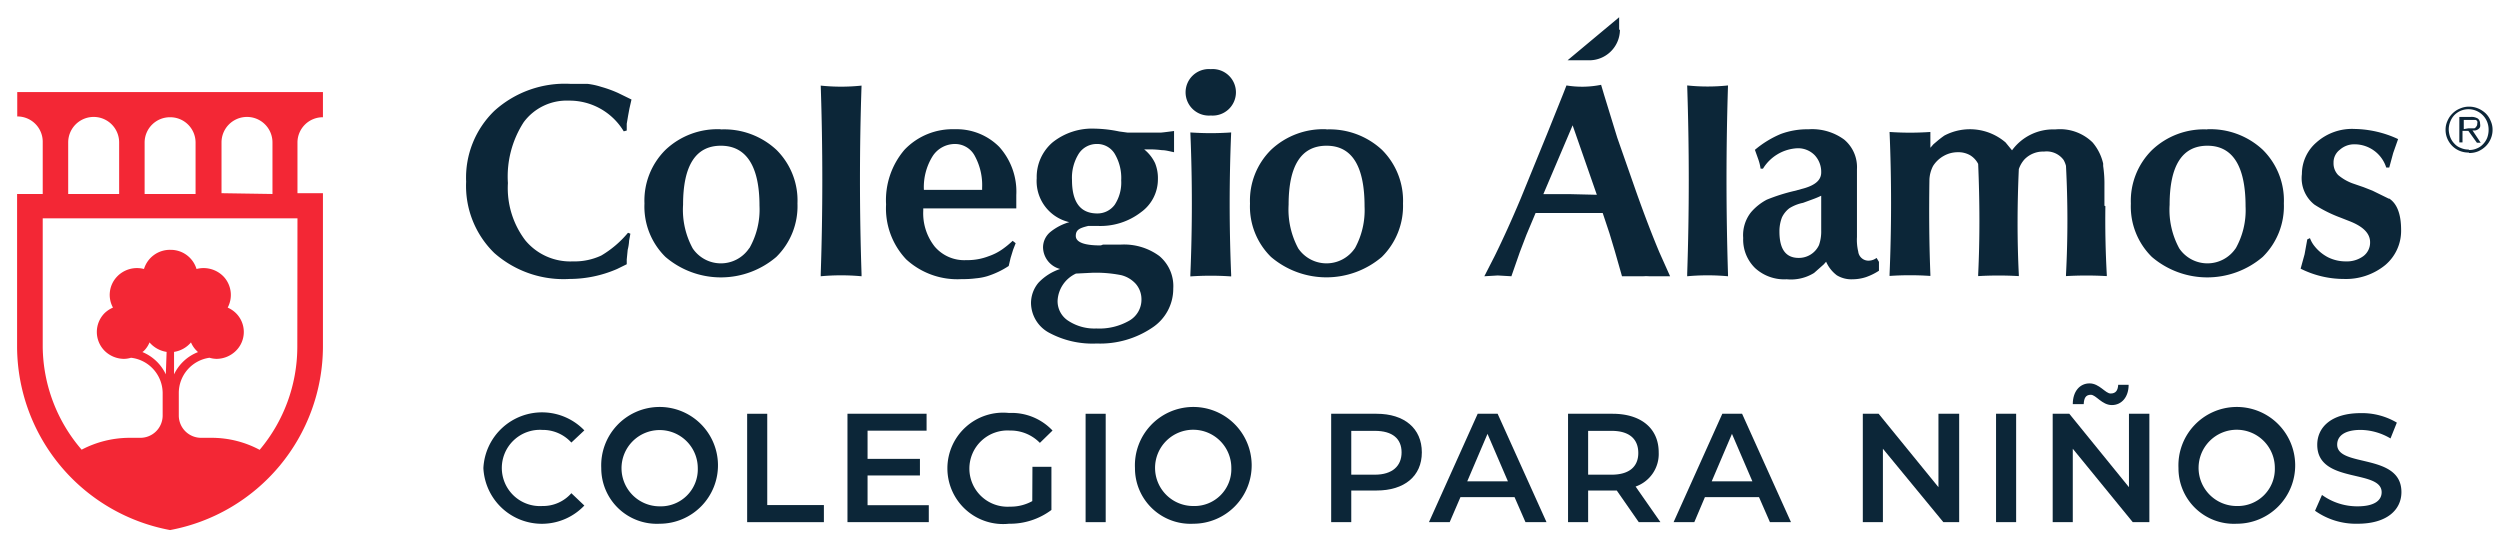
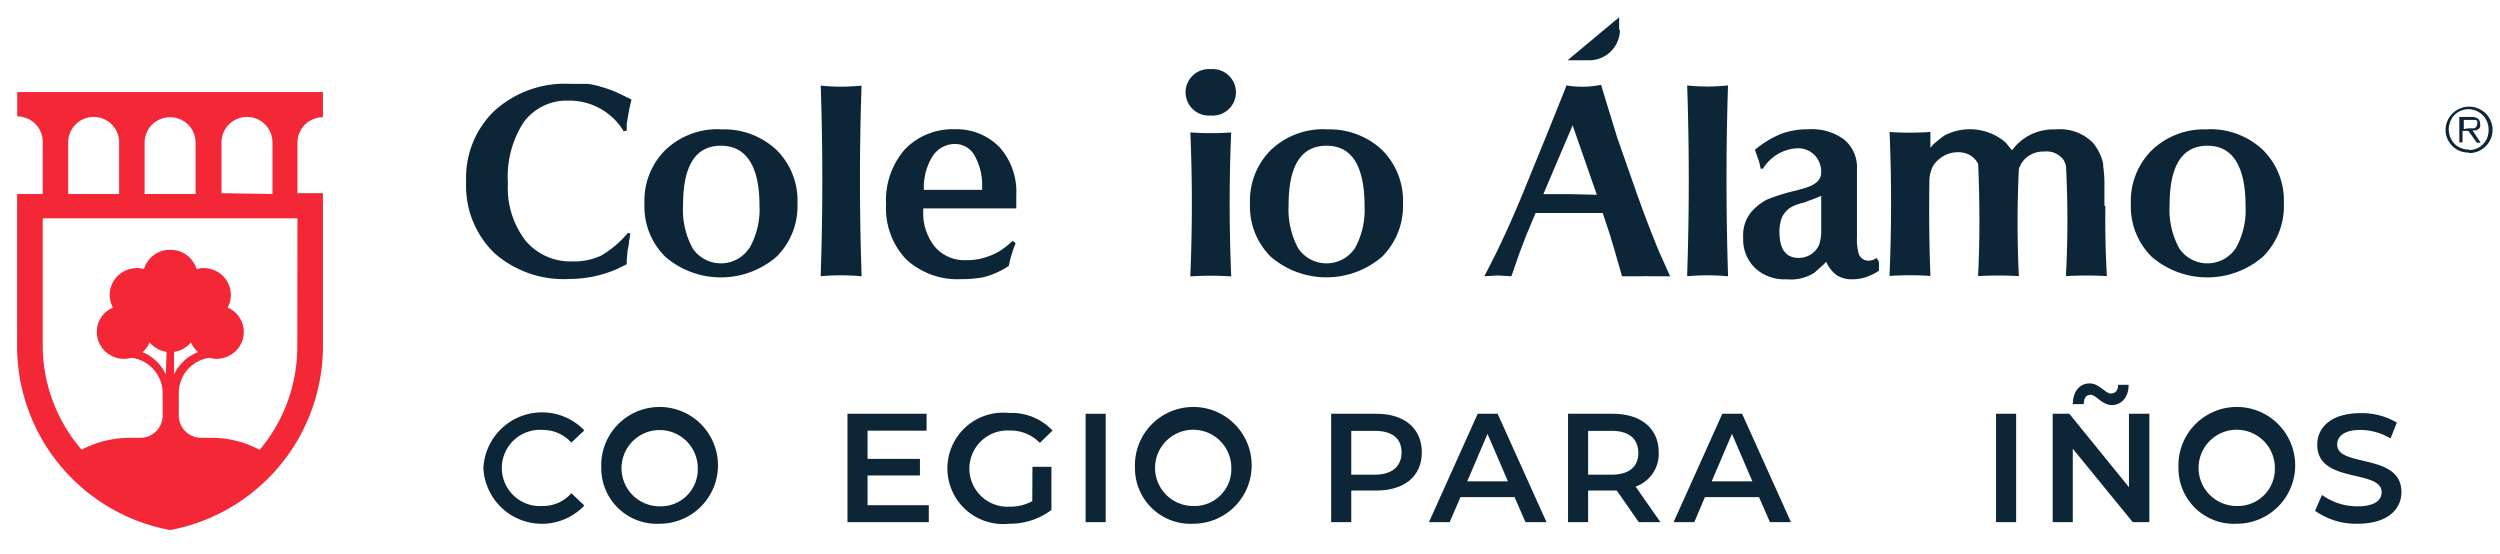
<svg xmlns="http://www.w3.org/2000/svg" id="Capa_1" data-name="Capa 1" viewBox="0 0 158 35">
  <defs>
    <style>.cls-1{fill:#0c2638;}.cls-2{fill:#f32735;}</style>
  </defs>
  <path class="cls-1" d="M35.94,6.36A4,4,0,0,1,39.42,8.3l.19-.05,0-.43.09-.53.08-.43.13-.57-.86-.42A7.52,7.52,0,0,0,38,5.49a4.61,4.61,0,0,0-.87-.19c-.31,0-.67,0-1.08,0A6.64,6.64,0,0,0,31.25,7a5.87,5.87,0,0,0-1.79,4.48,5.92,5.92,0,0,0,1.78,4.51A6.61,6.61,0,0,0,36,17.63,7.56,7.56,0,0,0,39,17l.61-.3v-.3l.06-.61a2.94,2.94,0,0,0,.09-.58l.08-.44-.15-.06A6.49,6.49,0,0,1,38,16.15a4,4,0,0,1-1.8.37,3.69,3.69,0,0,1-3-1.33,5.46,5.46,0,0,1-1.1-3.62,6.32,6.32,0,0,1,1-3.85,3.38,3.38,0,0,1,2.86-1.36" />
  <path class="cls-1" d="M47.34,15.7a2.15,2.15,0,0,1-3.56,0,5.09,5.09,0,0,1-.61-2.76c0-2.48.8-3.73,2.39-3.73S48,10.48,48,13a4.93,4.93,0,0,1-.63,2.67M45.56,8.17a4.78,4.78,0,0,0-3.5,1.3,4.51,4.51,0,0,0-1.33,3.39,4.46,4.46,0,0,0,1.33,3.38,5.39,5.39,0,0,0,7,0,4.49,4.49,0,0,0,1.34-3.38,4.5,4.5,0,0,0-1.33-3.39,4.85,4.85,0,0,0-3.52-1.29" />
  <path class="cls-1" d="M62.07,12H58.39a3.69,3.69,0,0,1,.54-2.11,1.68,1.68,0,0,1,1.43-.79,1.41,1.41,0,0,1,1.25.76,3.85,3.85,0,0,1,.46,2ZM60.39,8.17a4.19,4.19,0,0,0-3.23,1.3A4.9,4.9,0,0,0,56,12.92a4.68,4.68,0,0,0,1.27,3.47,4.78,4.78,0,0,0,3.52,1.25,6.19,6.19,0,0,0,.89-.05,3.66,3.66,0,0,0,.7-.13,5.46,5.46,0,0,0,1.37-.65l.12-.51.16-.52.16-.41L64,15.22a5.66,5.66,0,0,1-.66.54,3.38,3.38,0,0,1-.85.43,3.71,3.71,0,0,1-1.42.25,2.45,2.45,0,0,1-2-.86,3.39,3.39,0,0,1-.72-2.26v-.15h5.88l0-.5,0-.34a4.23,4.23,0,0,0-1.08-3.05,3.8,3.8,0,0,0-2.87-1.11" />
-   <path class="cls-1" d="M70.45,12.94a1.35,1.35,0,0,1-1.1.55c-1.07,0-1.6-.71-1.6-2.12a2.86,2.86,0,0,1,.43-1.66,1.35,1.35,0,0,1,1.13-.61,1.29,1.29,0,0,1,1.14.62,3,3,0,0,1,.41,1.68,2.56,2.56,0,0,1-.41,1.54M69,17.24a8.12,8.12,0,0,1,1.86.15,1.84,1.84,0,0,1,.93.56,1.49,1.49,0,0,1,.35.95,1.53,1.53,0,0,1-.76,1.36,3.8,3.8,0,0,1-2.09.5,3,3,0,0,1-1.75-.47A1.47,1.47,0,0,1,66.84,19,2,2,0,0,1,68,17.29ZM73.1,8.38H71.26l-.52-.07a8.28,8.28,0,0,0-1.55-.18A4,4,0,0,0,66.52,9a2.88,2.88,0,0,0-1,2.26,2.66,2.66,0,0,0,2.06,2.78,3.37,3.37,0,0,0-1.22.64,1.27,1.27,0,0,0-.44.93A1.44,1.44,0,0,0,67,17a3.31,3.31,0,0,0-1.37.87,2,2,0,0,0-.47,1.29A2.16,2.16,0,0,0,66.25,21a5.77,5.77,0,0,0,3.06.71,5.88,5.88,0,0,0,3.51-1,2.94,2.94,0,0,0,1.33-2.47,2.48,2.48,0,0,0-.88-2.06,3.76,3.76,0,0,0-2.46-.72H69.7s-.09.05-.17.05c-1,0-1.54-.2-1.54-.6s.26-.5.78-.63h.64a4.19,4.19,0,0,0,2.69-.86,2.56,2.56,0,0,0,1.08-2.1A2.52,2.52,0,0,0,73,10.31a2.46,2.46,0,0,0-.69-.87h.39a6.4,6.4,0,0,1,.73.05c.25,0,.51.08.77.13V8.28s-.74.1-.84.1Z" />
  <path class="cls-1" d="M85.62,15.7a2.16,2.16,0,0,1-3.57,0,5.18,5.18,0,0,1-.61-2.76c0-2.48.8-3.73,2.4-3.73s2.4,1.28,2.4,3.83a5,5,0,0,1-.62,2.67M83.84,8.17a4.8,4.8,0,0,0-3.51,1.3A4.51,4.51,0,0,0,79,12.86a4.46,4.46,0,0,0,1.33,3.38,5.4,5.4,0,0,0,7,0,4.53,4.53,0,0,0,1.34-3.38,4.53,4.53,0,0,0-1.33-3.39,4.86,4.86,0,0,0-3.52-1.29" />
  <path class="cls-1" d="M99.25,12.27l-1.71,0,1.85-4.35,1.53,4.39Zm4.15-.17-1.19-3.4L101.38,6l-.19-.64A6.07,6.07,0,0,1,99,5.4l-.21.54-1,2.49L96.1,12.57c-.53,1.26-1.07,2.46-1.63,3.6l-.66,1.29.85-.05.86.05.53-1.52.42-1.1.58-1.38h4.24l.43,1.29.34,1.13.45,1.58,1.34,0a2.41,2.41,0,0,1,.38,0l1.32,0-.68-1.52c-.42-1-.91-2.26-1.47-3.84" />
  <path class="cls-1" d="M115.1,14.56a2.6,2.6,0,0,1-.14.93,1.4,1.4,0,0,1-1.28.81c-.82,0-1.22-.55-1.22-1.67a2.42,2.42,0,0,1,.16-.89,1.59,1.59,0,0,1,.47-.58,2.58,2.58,0,0,1,.86-.34l.6-.22a5.69,5.69,0,0,0,.55-.23Zm3.5,1.74a.85.85,0,0,1-.44.17.65.65,0,0,1-.72-.57,3.19,3.19,0,0,1-.08-.92V10.69a2.27,2.27,0,0,0-.81-1.87,3.43,3.43,0,0,0-2.25-.65,4.85,4.85,0,0,0-1.76.3,6.3,6.3,0,0,0-1.63,1l.2.56a3.12,3.12,0,0,1,.16.63h.15a2.7,2.7,0,0,1,2.17-1.29,1.47,1.47,0,0,1,1.1.44,1.54,1.54,0,0,1,.41,1.09c0,.47-.36.79-1.08,1l-.63.17a11.58,11.58,0,0,0-1.73.55,3.42,3.42,0,0,0-1,.8,2.33,2.33,0,0,0-.49,1.62,2.51,2.51,0,0,0,.75,1.9,2.72,2.72,0,0,0,2,.71,2.77,2.77,0,0,0,1.73-.4l.61-.54.15-.17a2.16,2.16,0,0,0,.68.86,1.76,1.76,0,0,0,1,.25,2.75,2.75,0,0,0,.85-.14,3.8,3.8,0,0,0,.81-.4l0-.56Z" />
  <path class="cls-1" d="M141.29,15.7a2.15,2.15,0,0,1-3.56,0,5.09,5.09,0,0,1-.61-2.76c0-2.48.8-3.73,2.39-3.73s2.41,1.28,2.41,3.83a4.93,4.93,0,0,1-.63,2.67m-1.78-7.53a4.76,4.76,0,0,0-3.5,1.3,4.52,4.52,0,0,0-1.34,3.39A4.47,4.47,0,0,0,136,16.24a5.39,5.39,0,0,0,7,0,4.49,4.49,0,0,0,1.34-3.38A4.5,4.5,0,0,0,143,9.46a4.85,4.85,0,0,0-3.52-1.29" />
-   <path class="cls-1" d="M151,12.57l-1.06-.52-.56-.22-.61-.21a3,3,0,0,1-1-.56,1.06,1.06,0,0,1-.29-.77,1,1,0,0,1,.39-.82,1.37,1.37,0,0,1,.94-.35,2.1,2.1,0,0,1,2,1.47H151l.25-.92.31-.88a6.76,6.76,0,0,0-2.75-.64A3.38,3.38,0,0,0,146.4,9a2.64,2.64,0,0,0-.92,2,2.13,2.13,0,0,0,.79,1.93,8.38,8.38,0,0,0,1.64.82l.56.22c.88.34,1.32.78,1.32,1.34a1.07,1.07,0,0,1-.43.88,1.76,1.76,0,0,1-1.1.33,2.5,2.5,0,0,1-1.13-.26,2.64,2.64,0,0,1-.85-.7,1.75,1.75,0,0,1-.29-.51l-.17.08-.17.94-.25.91a6.09,6.09,0,0,0,2.73.65,3.93,3.93,0,0,0,2.62-.88,2.83,2.83,0,0,0,1-2.22c0-1-.26-1.68-.78-2" />
  <path class="cls-1" d="M51.87,5.4h0q.2,6,0,11.92v.14a13.9,13.9,0,0,1,2.58,0v-.14q-.2-6,0-11.91h0a12.36,12.36,0,0,1-2.58,0" />
  <path class="cls-1" d="M109.21,5.4a12.36,12.36,0,0,1-2.58,0h0q.2,6,0,11.92v.14a13.9,13.9,0,0,1,2.58,0v-.14q-.19-6,0-11.91Z" />
  <path class="cls-1" d="M75.23,8.37q.19,4.49,0,9v.1a18.51,18.51,0,0,1,2.58,0v-.1q-.19-4.5,0-9h0A18.51,18.51,0,0,1,75.23,8.37Z" />
  <path class="cls-1" d="M133,13V11.75a7.74,7.74,0,0,0-.08-1.26v-.06h0s0-.07,0-.09A3.12,3.12,0,0,0,132.25,9a2.94,2.94,0,0,0-2.36-.82,3.22,3.22,0,0,0-2.73,1.32L126.75,9a3.46,3.46,0,0,0-3.87-.43c-.14.1-.29.21-.43.33l-.26.22-.19.22c0-.32,0-.65,0-1h0a18.51,18.51,0,0,1-2.58,0q.19,4.49,0,9v.1a18.51,18.51,0,0,1,2.58,0h0v-.1c-.08-2-.09-4-.06-6a2.05,2.05,0,0,1,.23-.85,1.89,1.89,0,0,1,.68-.64,1.81,1.81,0,0,1,.88-.23,1.5,1.5,0,0,1,.78.19,1.37,1.37,0,0,1,.51.55c.1,2.35.11,4.7,0,7v.09a22,22,0,0,1,2.57,0h0v-.09c-.11-2.22-.1-4.45,0-6.67a1.74,1.74,0,0,1,.36-.62,1.63,1.63,0,0,1,1.23-.49,1.33,1.33,0,0,1,1.24.53,1.6,1.6,0,0,1,.15.37,66,66,0,0,1,0,6.89v.08a22.21,22.21,0,0,1,2.58,0v-.08c-.08-1.44-.11-2.89-.09-4.34" />
  <path class="cls-1" d="M76.52,4.37a1.47,1.47,0,1,0,0,2.93,1.47,1.47,0,1,0,0-2.93" />
  <path class="cls-1" d="M102.33,1.88V1.09L99.07,3.81h1.31a1.94,1.94,0,0,0,2-1.93" />
  <path class="cls-2" d="M14,12.21V9a1.61,1.61,0,0,1,3.22,0v3.26ZM11,23.66V22.24a1.75,1.75,0,0,0,1.07-.6,1.63,1.63,0,0,0,.37.54.27.27,0,0,0,.08.07A2.8,2.8,0,0,0,11,23.66m7.79-1.73a10.13,10.13,0,0,1-2.38,6.5,6.43,6.43,0,0,0-3-.76h-.7a1.41,1.41,0,0,1-1.41-1.4V24.83a2.25,2.25,0,0,1,1.94-2.22,1.69,1.69,0,0,0,.45.07,1.76,1.76,0,0,0,1.21-.5,1.67,1.67,0,0,0,0-2.4,1.75,1.75,0,0,0-.51-.34,1.7,1.7,0,0,0-.24-1.94,1.76,1.76,0,0,0-1.73-.5,1.7,1.7,0,0,0-1.64-1.21h0A1.71,1.71,0,0,0,9.1,17a1.74,1.74,0,0,0-1.72.5,1.67,1.67,0,0,0-.24,1.94,1.8,1.8,0,0,0-.52.34,1.69,1.69,0,0,0,0,2.4,1.76,1.76,0,0,0,1.21.5,1.63,1.63,0,0,0,.45-.07,2.26,2.26,0,0,1,2,2.22v1.44a1.41,1.41,0,0,1-1.42,1.4h-.7a6.54,6.54,0,0,0-3,.75A10.09,10.09,0,0,1,2.7,21.93V13.8H18.8Zm-8.31,1.73A2.82,2.82,0,0,0,9,22.25l.09-.07a1.6,1.6,0,0,0,.36-.54,1.77,1.77,0,0,0,1.08.6ZM4.31,9A1.61,1.61,0,0,1,7.53,9v3.26H4.31Zm6.44-1.59A1.6,1.6,0,0,1,12.36,9v3.26H9.14V9a1.6,1.6,0,0,1,1.61-1.59M1.09,5.82h0V7.36A1.6,1.6,0,0,1,2.7,9v3.26H1.08v9.72A11.83,11.83,0,0,0,10.75,33.5a11.83,11.83,0,0,0,9.66-11.57V12.21H18.8V9a1.6,1.6,0,0,1,1.61-1.59V5.82Z" />
  <path class="cls-1" d="M156,8.11h.19l.19,0A.26.26,0,0,0,156.5,8a.24.24,0,0,0,.06-.18.25.25,0,0,0,0-.16.24.24,0,0,0-.09-.08l-.14,0h-.62v.58Zm.78.91h-.24L156,8.27h-.37V9h-.2V7.39h.72a.75.75,0,0,1,.46.11.41.41,0,0,1,.13.32.46.46,0,0,1,0,.21.35.35,0,0,1-.11.13.45.45,0,0,1-.17.08.64.64,0,0,1-.2,0Zm-.74.46a1.18,1.18,0,0,0,.5-.1,1.05,1.05,0,0,0,.39-.27,1.2,1.2,0,0,0,.26-.4,1.44,1.44,0,0,0,.09-.51,1.33,1.33,0,0,0-.09-.49,1.25,1.25,0,0,0-.26-.41A1.27,1.27,0,0,0,155.52,7a1.28,1.28,0,0,0-.4.27,1.25,1.25,0,0,0-.26.41,1.34,1.34,0,0,0-.1.49,1.45,1.45,0,0,0,.1.51,1.2,1.2,0,0,0,.26.4,1,1,0,0,0,.4.27,1.18,1.18,0,0,0,.5.1m0,.19A1.42,1.42,0,0,1,155,9.24a1.47,1.47,0,0,1-.32-.46,1.4,1.4,0,0,1-.12-.58,1.31,1.31,0,0,1,.12-.56,1.4,1.4,0,0,1,.32-.47,1.38,1.38,0,0,1,.47-.31,1.4,1.4,0,0,1,.58-.12,1.47,1.47,0,0,1,.58.12,1.6,1.6,0,0,1,.47.31,1.38,1.38,0,0,1,.31.47,1.31,1.31,0,0,1,.12.56,1.4,1.4,0,0,1-.12.58,1.44,1.44,0,0,1-.31.46,1.63,1.63,0,0,1-.47.32,1.46,1.46,0,0,1-.58.11" />
  <path class="cls-1" d="M30.55,29.58a3.71,3.71,0,0,1,6.38-2.38l-.82.77a2.44,2.44,0,0,0-1.83-.8,2.41,2.41,0,1,0,0,4.81,2.38,2.38,0,0,0,1.83-.81l.82.78a3.7,3.7,0,0,1-6.38-2.37Z" />
  <path class="cls-1" d="M38,29.58a3.69,3.69,0,1,1,3.69,3.52A3.51,3.51,0,0,1,38,29.58Zm6.1,0A2.41,2.41,0,1,0,41.69,32,2.34,2.34,0,0,0,44.1,29.58Z" />
-   <path class="cls-1" d="M47.22,26.15h1.27v5.77h3.58V33H47.22Z" />
  <path class="cls-1" d="M58.7,31.93V33H53.56V26.15h5v1.07H54.83V29h3.31v1.05H54.83v1.88Z" />
  <path class="cls-1" d="M65.25,29.5h1.2v2.73a4.37,4.37,0,0,1-2.68.87,3.52,3.52,0,1,1,0-7,3.55,3.55,0,0,1,2.75,1.11l-.8.78a2.58,2.58,0,0,0-1.89-.78,2.41,2.41,0,1,0,0,4.81,2.81,2.81,0,0,0,1.41-.35Z" />
  <path class="cls-1" d="M68.61,26.15h1.27V33H68.61Z" />
  <path class="cls-1" d="M71.73,29.58a3.69,3.69,0,1,1,3.69,3.52A3.51,3.51,0,0,1,71.73,29.58Zm6.09,0a2.41,2.41,0,1,0-2.4,2.4A2.33,2.33,0,0,0,77.82,29.58Z" />
  <path class="cls-1" d="M89.86,28.59C89.86,30.1,88.75,31,87,31H85.4v2H84.13V26.15H87C88.75,26.15,89.86,27.07,89.86,28.59Zm-1.28,0c0-.86-.57-1.36-1.69-1.36H85.4V30h1.49C88,30,88.58,29.45,88.58,28.59Z" />
  <path class="cls-1" d="M95.72,31.42H92.3L91.62,33H90.31l3.08-6.85h1.26L97.74,33H96.41Zm-.42-1-1.29-3-1.28,3Z" />
  <path class="cls-1" d="M103.57,33l-1.39-2h-1.81v2H99.1V26.15h2.81c1.8,0,2.92.92,2.92,2.44a2.18,2.18,0,0,1-1.46,2.16L104.94,33Zm-1.72-5.77h-1.48V30h1.48c1.12,0,1.69-.51,1.69-1.37S103,27.23,101.85,27.23Z" />
  <path class="cls-1" d="M111.17,31.42h-3.42L107.08,33h-1.31l3.08-6.85h1.25L113.19,33h-1.33Zm-.42-1-1.29-3-1.28,3Z" />
-   <path class="cls-1" d="M123.82,26.15V33h-1L119,28.36V33h-1.27V26.15h1l3.78,4.64V26.15Z" />
  <path class="cls-1" d="M126.15,26.15h1.27V33h-1.27Z" />
  <path class="cls-1" d="M135.84,26.15V33h-1.05L131,28.36V33h-1.27V26.15h1.05l3.77,4.64V26.15Zm-4.15-.61H131c0-.8.44-1.31,1.06-1.31s1,.64,1.33.64.46-.2.48-.55h.66c0,.76-.43,1.28-1.06,1.28s-1-.65-1.33-.65S131.71,25.17,131.69,25.54Z" />
  <path class="cls-1" d="M137.68,29.58a3.69,3.69,0,1,1,3.68,3.52A3.5,3.5,0,0,1,137.68,29.58Zm6.09,0a2.41,2.41,0,1,0-2.41,2.4A2.34,2.34,0,0,0,143.77,29.58Z" />
  <path class="cls-1" d="M146.31,32.28l.44-1A3.8,3.8,0,0,0,149,32c1.07,0,1.52-.38,1.52-.89,0-1.48-4.07-.51-4.07-3,0-1.1.88-2,2.75-2a4.3,4.3,0,0,1,2.28.6l-.4,1a3.8,3.8,0,0,0-1.88-.54c-1.06,0-1.49.41-1.49.93,0,1.46,4.06.51,4.06,3,0,1.1-.89,2-2.77,2A4.47,4.47,0,0,1,146.31,32.28Z" />
</svg>